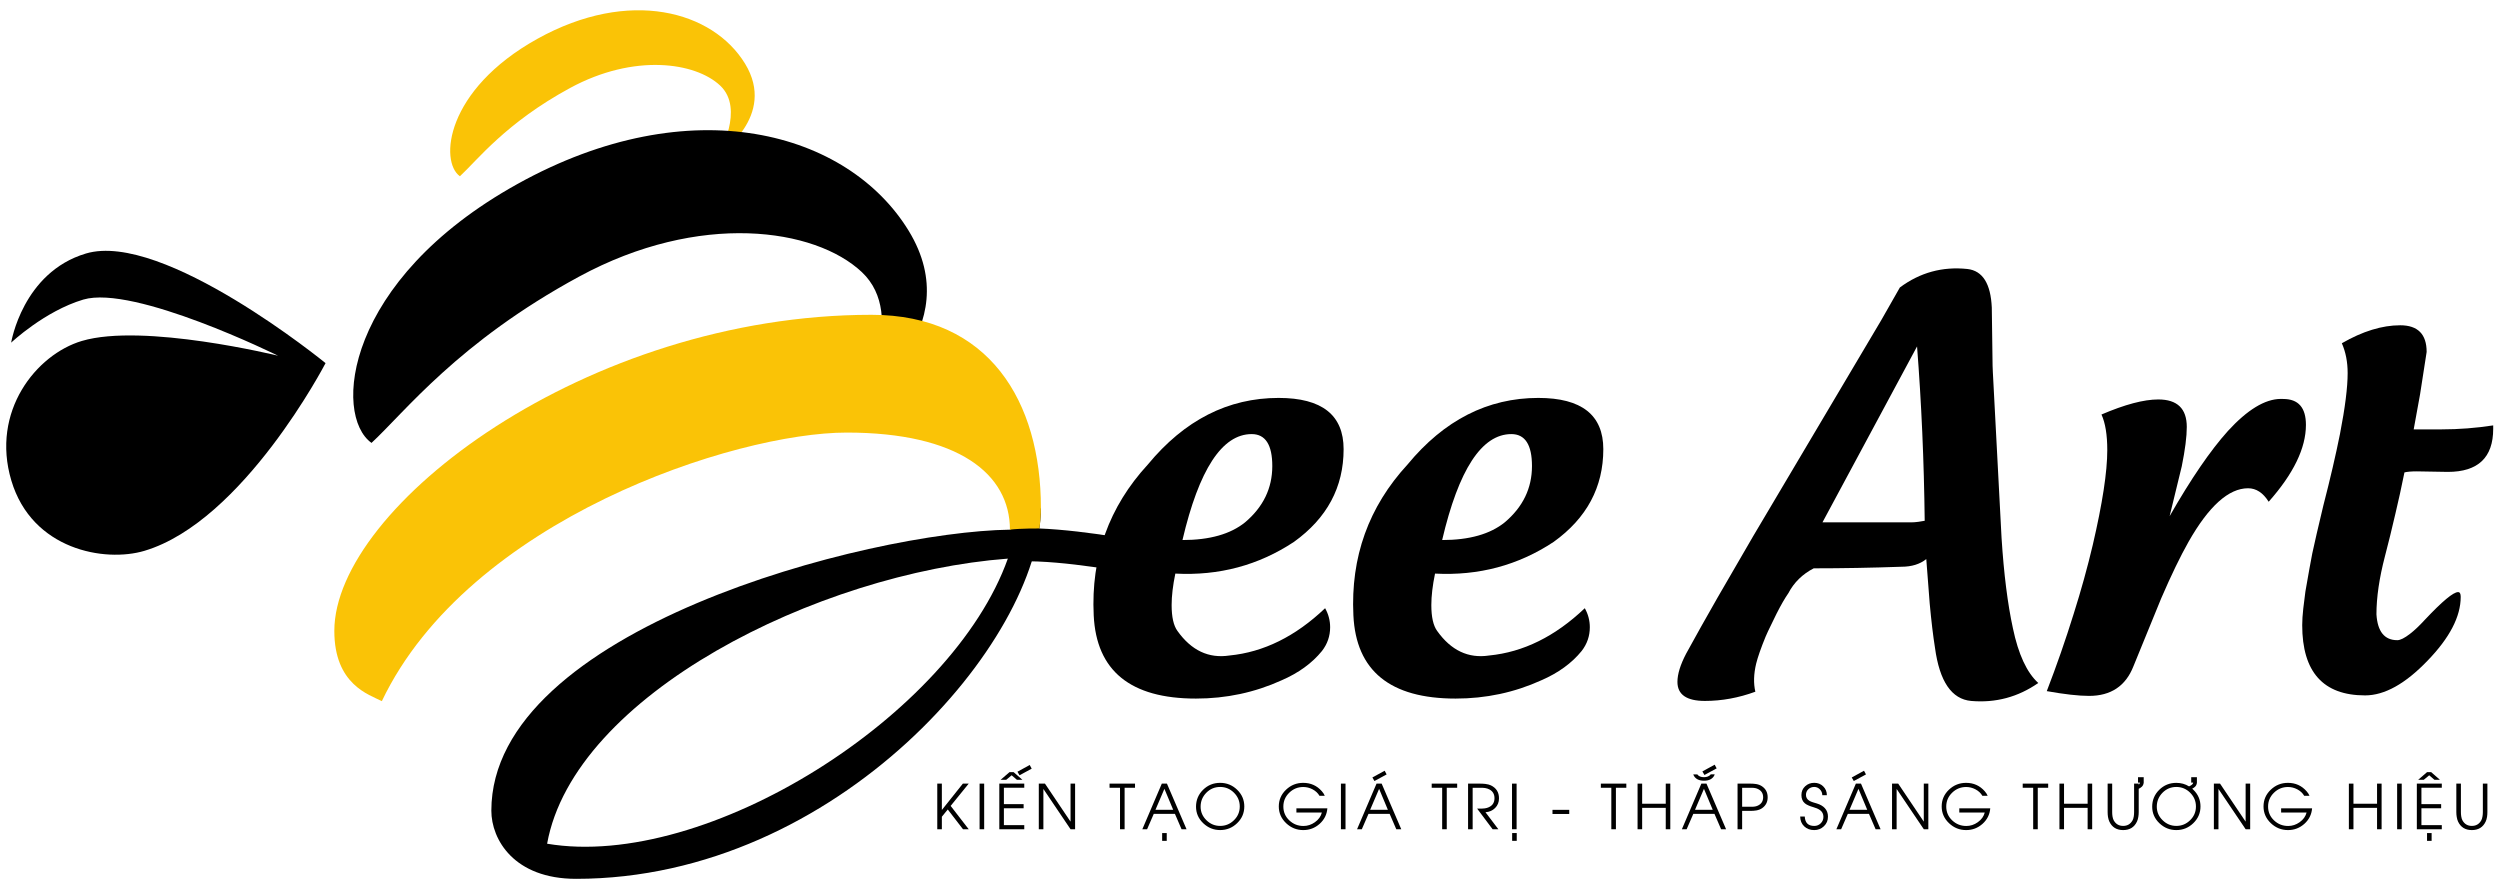
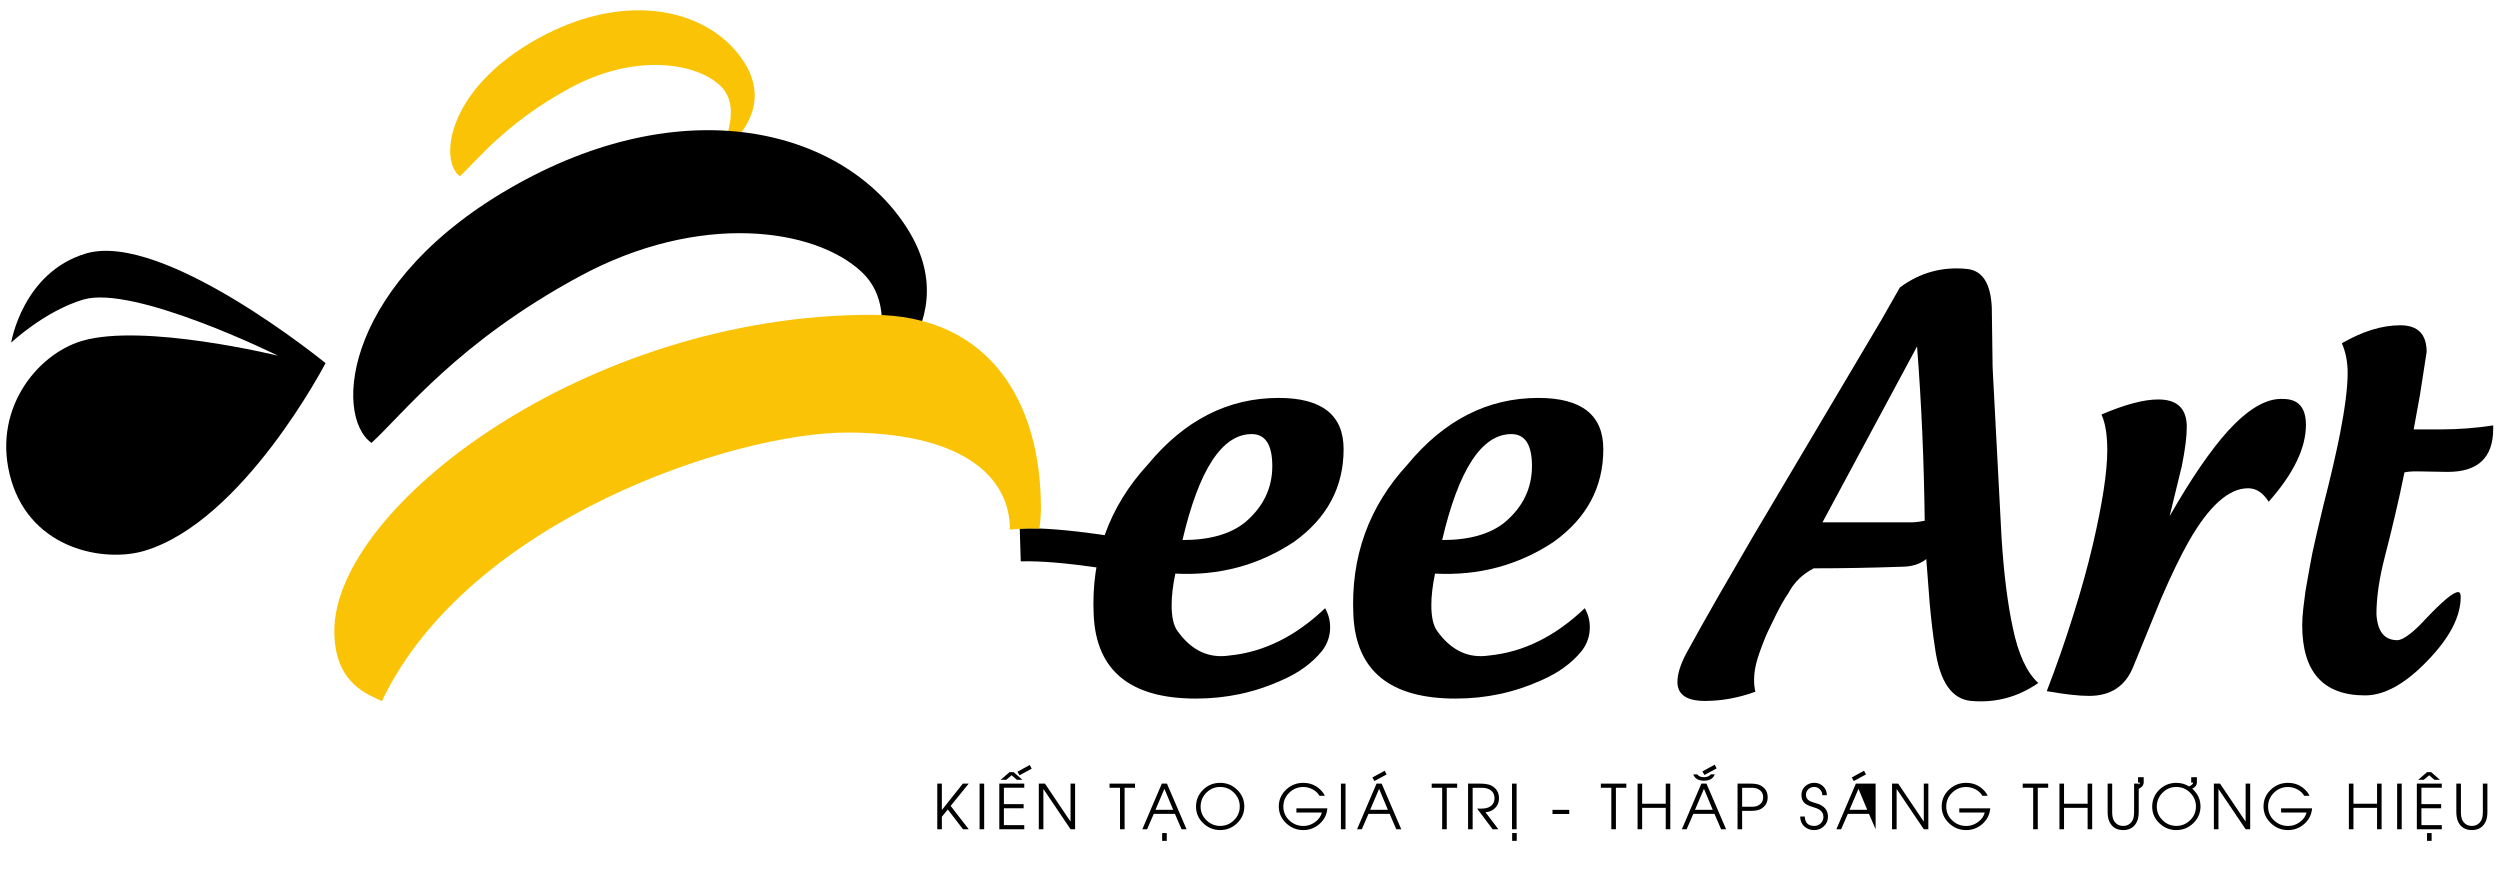
<svg xmlns="http://www.w3.org/2000/svg" version="1.1" id="Layer_1" x="0px" y="0px" viewBox="0 0 1265 449" style="enable-background:new 0 0 1265 449;" xml:space="preserve">
  <style type="text/css">
	.st0{fill:#FAC306;}
</style>
  <path class="st0" d="M232.71,89.19c8.89-8.22,23.26-27.05,55.77-44.68c32.35-17.54,63.35-13.04,75.93-1.2  c12.58,11.83-0.74,34.78-0.74,34.78s29.6-19.24,13.32-45.88C360.71,5.58,318.54-6.25,271.93,19.64  C225.31,45.54,222.35,81.79,232.71,89.19z" />
  <path d="M187.98,224.11c16.75-15.49,43.82-50.96,105.07-84.16c60.95-33.05,119.35-24.58,143.04-2.27  c23.7,22.31-1.39,65.52-1.39,65.52s55.75-36.25,25.09-86.43C429.12,66.59,349.67,44.3,261.86,93.08S168.47,210.17,187.98,224.11z" />
-   <path d="M526.7,257.04c0,66.38-102.45,187.65-235.22,187.65c-31.36,0-42.86-19.86-42.86-34.5c0-91.61,190.27-141.13,262.4-142.18  L526.7,257.04z M276.84,426.92c80.5,13.59,204.9-64.82,233.13-144.26C413.79,289.97,290.43,351.65,276.84,426.92z" />
  <path d="M164.73,183.74c0,0-82.2-67.12-121.27-55.46c-32.06,9.57-37.82,45.11-37.82,45.11s16.88-15.95,36.5-21.8  c25.63-7.64,98.57,28.41,98.57,28.41s-68.27-16.73-99.32-7.47c-23.04,6.88-46.11,35.58-35.65,70.64  c10.46,35.06,47.3,41.53,67.34,35.55C123.16,263.79,164.73,183.74,164.73,183.74z" />
  <path d="M670.51,307.75c1.69,3.03,2.54,6.24,2.54,9.63c0,4.46-1.38,8.47-4.14,12.03c-4.99,6.15-11.81,11.1-20.45,14.84  c-13.55,6.15-27.98,9.23-43.31,9.23c-33.15,0-50.39-14.04-51.73-42.11c-1.43-29.5,7.71-54.94,27.4-76.33  c18.54-22.46,40.59-33.69,66.17-33.69c21.92,0,32.88,8.65,32.88,25.93c0,19.25-8.38,34.89-25.13,46.92  c-17.91,11.85-37.92,17.2-60.02,16.04c-1.25,6.06-1.87,11.36-1.87,15.91c0,6.06,0.98,10.43,2.94,13.1  c7.04,9.89,15.82,14.04,26.34,12.43C639.4,329.99,655.54,322.01,670.51,307.75z M598.33,273.26c13.72,0,24.28-2.98,31.68-8.96  c9.18-7.75,13.77-17.24,13.77-28.47c0-10.78-3.48-16.18-10.43-16.18C618.38,219.66,606.7,237.53,598.33,273.26z" />
  <path d="M801.91,307.75c1.69,3.03,2.54,6.24,2.54,9.63c0,4.46-1.38,8.47-4.14,12.03c-4.99,6.15-11.81,11.1-20.45,14.84  c-13.55,6.15-27.99,9.23-43.31,9.23c-33.15,0-50.4-14.04-51.73-42.11c-1.43-29.5,7.7-54.94,27.4-76.33  c18.53-22.46,40.59-33.69,66.17-33.69c21.92,0,32.89,8.65,32.89,25.93c0,19.25-8.38,34.89-25.13,46.92  c-17.91,11.85-37.92,17.2-60.02,16.04c-1.25,6.06-1.87,11.36-1.87,15.91c0,6.06,0.98,10.43,2.94,13.1  c7.04,9.89,15.82,14.04,26.33,12.43C770.81,329.99,786.94,322.01,801.91,307.75z M729.73,273.26c13.72,0,24.28-2.98,31.68-8.96  c9.18-7.75,13.77-17.24,13.77-28.47c0-10.78-3.48-16.18-10.43-16.18C749.78,219.66,738.1,237.53,729.73,273.26z" />
  <path d="M862.68,354.67c-9.26,0-13.9-3.21-13.9-9.63c0-3.92,1.47-8.69,4.41-14.3c4.72-8.64,10.07-18.18,16.04-28.61l17.91-30.88  l64.83-109.34l9.36-16.44c10.16-7.57,21.56-10.7,34.22-9.36c7.66,0.89,11.76,7.4,12.3,19.52l0.4,29.41c0,0.98,0.04,2.05,0.13,3.21  l4.41,83.95c1.16,18.18,3.08,33.42,5.75,45.72c2.76,13.19,7.04,22.41,12.83,27.67c-10.25,7.13-21.57,10.16-33.95,9.09  c-9.89-0.89-16-9.85-18.31-26.87c-0.98-6.15-1.87-13.64-2.68-22.46l-1.73-22.46c-3.21,2.58-7.4,3.88-12.57,3.88  c-15.06,0.53-29.85,0.8-44.38,0.8c-5.7,2.94-9.98,7.13-12.83,12.57c-1.69,2.41-3.7,5.88-6.01,10.43l-4.28,8.82  c-0.54,1.16-0.94,2.05-1.2,2.67c-2.41,5.88-4.01,10.47-4.82,13.77c-1.25,5.26-1.38,9.98-0.4,14.17  C879.75,353.11,871.24,354.67,862.68,354.67z M967.09,264.31c1.07,0,2.27-0.09,3.61-0.27l3.2-0.53c-0.35-30.3-1.65-59.71-3.87-88.22  l-47.86,89.02H967.09z" />
  <path d="M1155.3,201.88c7.67,0,11.5,4.37,11.5,13.1c0,11.76-6.28,24.73-18.85,38.9c-2.85-4.55-6.33-6.82-10.43-6.82  c-9.8,0-19.82,9-30.07,27c-4.19,7.4-8.82,16.98-13.9,28.74l-14.04,34.35c-3.92,9.98-11.41,14.97-22.45,14.97  c-5.26,0-12.39-0.8-21.39-2.41c4.99-12.92,9.53-25.98,13.63-39.17c3.75-11.85,6.95-23.44,9.63-34.76  c4.9-21.03,7.35-37.03,7.35-47.99c0-7.75-0.98-13.77-2.94-18.05c11.85-5.08,21.43-7.62,28.74-7.62c9.62,0,14.43,4.63,14.43,13.9  c0,4.9-0.84,11.54-2.54,19.92l-6.15,25.26c10.79-18.89,20.63-33.28,29.55-43.18c9.8-10.69,18.66-16.08,26.6-16.17H1155.3z" />
  <path d="M1261.56,216.99c0,14.53-7.66,21.79-22.99,21.79l-15.64-0.27c-2.76,0-4.85,0.18-6.28,0.53c-1.51,7.49-3.03,14.39-4.54,20.72  c-1.79,7.75-3.57,15.02-5.35,21.79c-2.85,10.96-4.28,20.72-4.28,29.28c0.54,8.74,4.06,13.1,10.56,13.1c1.52,0,3.66-1.07,6.42-3.21  c2.22-1.69,4.76-4.1,7.62-7.22c8.73-9.27,14.3-13.9,16.71-13.9c0.89,0,1.33,0.8,1.33,2.41c0,9.98-5.61,20.77-16.84,32.35  c-11.23,11.68-21.74,17.51-31.54,17.51c-21.21,0-31.82-11.85-31.82-35.56c0-2.41,0.18-5.21,0.54-8.42l1.07-8.55  c1.51-8.74,2.67-15.15,3.47-19.25c1.16-5.44,3.03-13.55,5.62-24.33c3.47-13.45,6.28-25.53,8.42-36.22  c2.58-13.28,3.87-23.53,3.87-30.75c0-5.62-0.98-10.65-2.94-15.11c10.52-6.06,20.36-9.09,29.54-9.09c8.91,0,13.37,4.5,13.37,13.5  l-3.34,21.52l-3.21,17.65h14.17c8.64,0,17.33-0.67,26.06-2.01V216.99z" />
  <path d="M573.18,290.17c-0.35-0.07-34.91-6.77-56.68-6.12l-0.51-16.72c23.74-0.72,58.92,6.13,60.41,6.43L573.18,290.17z" />
  <g>
    <g>
      <path d="M487.28,419.6l-7.71-10.01l-2.99,3.67v6.34h-2.32v-23.09h2.32v13.27h0.06l10.57-13.27h2.96l-9.14,11.27l9.14,11.82H487.28    z" />
      <path d="M495.67,419.6v-23.09h2.32v23.09H495.67z" />
      <path d="M505.65,419.6v-23.09h12.63v2.1h-10.31v8.29h9.98v2.1h-9.98v8.52h10.31v2.09H505.65z M514.57,394.59l-2.68-2.29    l-2.76,2.29h-2.83l4.52-3.9h2.06l4.46,3.9H514.57z M515.87,392.29l-1.04-1.8l6.21-3.41l0.99,1.87L515.87,392.29z" />
      <path d="M541.7,419.6l-13.69-20.31h-0.06v20.31h-2.32v-23.09h3.12l12.89,19.16h0.06v-19.16h2.3v23.09H541.7z" />
      <path d="M569.05,398.61v20.99h-2.32v-20.99h-5.3v-2.1h12.89v2.1H569.05z" />
      <path d="M597.87,419.6l-3.35-7.77H583.8l-3.37,7.77h-2.41l9.86-23.09h2.59l9.92,23.09H597.87z M589.19,399.15l-4.52,10.6h8.96    L589.19,399.15z M588.05,425.47v-3.95h2.32v3.95H588.05z" />
      <path d="M625.97,416.54c-2.4,2.32-5.26,3.47-8.58,3.47c-3.27,0-6.11-1.15-8.53-3.44c-2.45-2.34-3.67-5.13-3.67-8.39    c0-3.35,1.19-6.21,3.58-8.56c2.38-2.34,5.25-3.5,8.62-3.5c3.33,0,6.19,1.16,8.59,3.47c2.43,2.34,3.64,5.16,3.64,8.47    S628.41,414.2,625.97,416.54z M624.39,401.11c-1.95-1.94-4.28-2.91-6.99-2.91c-2.74,0-5.08,0.98-7.01,2.94    c-1.92,1.96-2.88,4.31-2.88,7.04c0,2.66,0.99,4.95,2.96,6.87c1.95,1.91,4.26,2.86,6.93,2.86c2.7,0,5.03-0.96,6.98-2.88    c1.96-1.92,2.94-4.23,2.94-6.95C627.32,405.38,626.34,403.05,624.39,401.11z" />
      <path d="M671.65,409c-0.25,3.14-1.56,5.76-3.93,7.88c-2.35,2.09-5.1,3.14-8.27,3.14c-3.32,0-6.21-1.16-8.65-3.47    c-2.49-2.36-3.73-5.18-3.73-8.49c0-3.33,1.23-6.16,3.7-8.5c2.42-2.29,5.3-3.44,8.65-3.44c3.81,0,6.95,1.41,9.43,4.24    c0.67,0.75,1.17,1.52,1.49,2.32h-2.68c-0.79-1.37-1.96-2.47-3.52-3.29c-1.49-0.78-3.06-1.17-4.69-1.17    c-2.75,0-5.11,0.96-7.08,2.88c-1.99,1.93-2.99,4.26-2.99,7.01c0,2.76,1,5.1,3.02,7.01c1.99,1.88,4.37,2.82,7.14,2.82    c2.08,0,4.02-0.63,5.8-1.9c1.85-1.31,3.03-2.95,3.53-4.92h-12.89V409H671.65z" />
      <path d="M678.51,419.6v-23.09h2.32v23.09H678.51z" />
      <path d="M706.52,419.6l-3.35-7.77h-10.72l-3.37,7.77h-2.41l9.86-23.09h2.59l9.92,23.09H706.52z M697.83,399.15l-4.53,10.6h8.96    L697.83,399.15z M695.47,395.2l-1.04-1.8l6.21-3.41l0.99,1.87L695.47,395.2z" />
      <path d="M732.06,398.61v20.99h-2.32v-20.99h-5.3v-2.1h12.89v2.1H732.06z" />
      <path d="M756.52,408.86c-1.29,1.29-2.91,2-4.87,2.13l6.52,8.61h-2.91l-7.83-10.45l2.5-0.01c1.05-0.03,1.87-0.14,2.47-0.34    c2.54-0.77,3.81-2.4,3.81-4.89c0-2.04-0.84-3.52-2.53-4.43c-0.66-0.36-1.39-0.6-2.18-0.73c-0.59-0.09-1.36-0.14-2.32-0.14h-4.02    v20.99h-2.32v-23.09h5.86c0.52,0,0.99,0.01,1.4,0.03c0.54,0.03,1.03,0.07,1.48,0.12c1.14,0.14,2.07,0.39,2.8,0.73    c2.74,1.32,4.11,3.51,4.11,6.58C758.5,405.91,757.84,407.54,756.52,408.86z" />
      <path d="M765.08,419.6v-23.09h2.32v23.09H765.08z M765.15,425.47v-3.95h2.32v3.95H765.15z" />
      <path d="M785.56,411.87v-2.09h8.48v2.09H785.56z" />
      <path d="M817.65,398.61v20.99h-2.32v-20.99h-5.3v-2.1h12.89v2.1H817.65z" />
      <path d="M842.87,419.6v-10.83h-11.94v10.83h-2.32v-23.09h2.32v10.18h11.94v-10.18h2.3v23.09H842.87z" />
      <path d="M870.88,419.6l-3.35-7.77h-10.72l-3.37,7.77h-2.41l9.86-23.09h2.59l9.92,23.09H870.88z M867.67,391.83    c-0.41,1.13-1.13,1.96-2.16,2.51c-0.9,0.47-2,0.7-3.29,0.7c-1.3,0-2.39-0.23-3.28-0.7c-1.03-0.54-1.75-1.38-2.16-2.51h2.04    c0.7,0.96,1.83,1.43,3.4,1.43c0.69,0,1.32-0.11,1.89-0.32c0.66-0.24,1.17-0.61,1.54-1.11H867.67z M862.2,399.15l-4.52,10.6h8.96    L862.2,399.15z M862.45,392.14l-1.04-1.8l6.22-3.41l0.99,1.87L862.45,392.14z" />
      <path d="M891.58,408.97c-0.79,0.54-1.75,0.91-2.86,1.11c-0.47,0.08-0.98,0.14-1.54,0.18c-0.45,0.03-0.96,0.05-1.55,0.05h-4.11    v9.29h-2.32v-23.09h6.43c0.59,0,1.11,0.02,1.55,0.05c0.56,0.04,1.07,0.1,1.54,0.18c1.12,0.21,2.07,0.59,2.86,1.13    c1.91,1.3,2.86,3.15,2.86,5.54C894.45,405.81,893.49,407.66,891.58,408.97z M889.47,399.21c-0.58-0.28-1.22-0.46-1.93-0.53    l-0.99-0.06h-5.03v9.6h5.03l0.99-0.06c0.71-0.07,1.36-0.24,1.93-0.52c1.79-0.85,2.68-2.26,2.68-4.22S891.25,400.05,889.47,399.21z    " />
      <path d="M922.91,418.07c-1.35,1.3-2.99,1.95-4.91,1.95c-2.06,0-3.75-0.63-5.07-1.89c-1.33-1.26-2.01-2.92-2.04-4.98h2.32    c0.13,3.18,1.73,4.77,4.8,4.77c1.29,0,2.38-0.44,3.27-1.31c0.91-0.89,1.37-1.99,1.37-3.28c0-1.39-0.54-2.51-1.63-3.35    c-0.44-0.33-0.99-0.64-1.64-0.93c-0.5-0.2-1.12-0.42-1.87-0.64c-0.96-0.28-1.74-0.55-2.32-0.81c-0.77-0.33-1.41-0.69-1.9-1.1    c-1.18-0.97-1.77-2.37-1.77-4.19c0-1.8,0.63-3.29,1.9-4.46c1.25-1.16,2.78-1.74,4.59-1.74c1.79,0,3.29,0.59,4.52,1.78    c1.25,1.21,1.87,2.71,1.87,4.49h-2.32c0-1.14-0.4-2.12-1.19-2.94c-0.8-0.83-1.77-1.25-2.89-1.25c-1.17,0-2.15,0.38-2.96,1.14    c-0.81,0.76-1.22,1.72-1.22,2.88c0,1.34,0.62,2.36,1.86,3.06c0.46,0.25,1.05,0.5,1.78,0.73l1.84,0.55    c1.76,0.53,3.11,1.32,4.07,2.36c1.06,1.16,1.58,2.59,1.58,4.31C924.97,415.15,924.28,416.75,922.91,418.07z" />
-       <path d="M949.06,419.6l-3.35-7.77h-10.72l-3.37,7.77h-2.41l9.86-23.09h2.59l9.92,23.09H949.06z M940.38,399.15l-4.52,10.6h8.96    L940.38,399.15z M938.02,395.2l-1.04-1.8l6.21-3.41l0.99,1.87L938.02,395.2z" />
+       <path d="M949.06,419.6l-3.35-7.77h-10.72l-3.37,7.77h-2.41l9.86-23.09h2.59H949.06z M940.38,399.15l-4.52,10.6h8.96    L940.38,399.15z M938.02,395.2l-1.04-1.8l6.21-3.41l0.99,1.87L938.02,395.2z" />
      <path d="M973.45,419.6l-13.7-20.31h-0.06v20.31h-2.32v-23.09h3.12l12.89,19.16h0.06v-19.16h2.3v23.09H973.45z" />
      <path d="M1007.07,409c-0.25,3.14-1.56,5.76-3.93,7.88c-2.35,2.09-5.1,3.14-8.27,3.14c-3.32,0-6.21-1.16-8.65-3.47    c-2.49-2.36-3.73-5.18-3.73-8.49c0-3.33,1.23-6.16,3.7-8.5c2.42-2.29,5.3-3.44,8.65-3.44c3.81,0,6.95,1.41,9.43,4.24    c0.67,0.75,1.17,1.52,1.49,2.32h-2.68c-0.79-1.37-1.96-2.47-3.52-3.29c-1.49-0.78-3.06-1.17-4.69-1.17    c-2.75,0-5.11,0.96-7.08,2.88c-1.99,1.93-2.99,4.26-2.99,7.01c0,2.76,1,5.1,3.02,7.01c1.99,1.88,4.37,2.82,7.14,2.82    c2.08,0,4.02-0.63,5.8-1.9c1.85-1.31,3.03-2.95,3.53-4.92h-12.89V409H1007.07z" />
      <path d="M1031.11,398.61v20.99h-2.32v-20.99h-5.3v-2.1h12.89v2.1H1031.11z" />
      <path d="M1056.34,419.6v-10.83h-11.94v10.83h-2.32v-23.09h2.32v10.18h11.94v-10.18h2.3v23.09H1056.34z" />
      <path d="M1082.19,399.13v11.78c0,0.86-0.07,1.68-0.2,2.45c-0.14,0.9-0.37,1.69-0.69,2.35c-1.33,2.87-3.66,4.31-6.98,4.31    c-3.32,0-5.65-1.44-6.99-4.31c-0.3-0.66-0.53-1.44-0.69-2.35c-0.12-0.77-0.18-1.59-0.18-2.45v-14.4h2.3v14.4    c0,0.75,0.05,1.46,0.15,2.13c0.14,0.85,0.35,1.53,0.62,2.04c1.05,1.89,2.64,2.83,4.78,2.83c2.14,0,3.73-0.95,4.77-2.83    c0.28-0.51,0.49-1.19,0.62-2.04c0.1-0.67,0.15-1.38,0.15-2.13v-14.4h2.32v0.55c0.39-0.29,0.6-0.65,0.65-1.07h-0.99v-2.74h2.88    v2.83c-0.07,0.5-0.2,0.91-0.38,1.24s-0.4,0.61-0.66,0.83s-0.49,0.4-0.68,0.52C1082.81,398.79,1082.54,398.95,1082.19,399.13z" />
      <path d="M1109.25,399.07c0.19,0.16,0.38,0.33,0.56,0.52c2.43,2.34,3.64,5.16,3.64,8.47s-1.22,6.14-3.66,8.49    c-2.4,2.32-5.26,3.47-8.58,3.47c-3.27,0-6.11-1.15-8.53-3.44c-2.45-2.34-3.67-5.13-3.67-8.39c0-3.35,1.19-6.21,3.58-8.56    c2.38-2.34,5.25-3.5,8.62-3.5c2.39,0,4.54,0.59,6.44,1.78c0.22-0.1,0.4-0.18,0.53-0.24c0.2-0.09,0.5-0.28,0.9-0.58    c0.4-0.29,0.62-0.66,0.67-1.08h-0.99v-2.74h2.88v2.83c-0.07,0.5-0.2,0.91-0.38,1.24s-0.4,0.61-0.66,0.83s-0.49,0.4-0.68,0.52    C1109.78,398.79,1109.55,398.92,1109.25,399.07z M1108.22,401.11c-1.95-1.94-4.28-2.91-6.99-2.91c-2.74,0-5.08,0.98-7.01,2.94    c-1.92,1.96-2.88,4.31-2.88,7.04c0,2.66,0.98,4.95,2.96,6.87c1.95,1.91,4.26,2.86,6.93,2.86c2.7,0,5.03-0.96,6.98-2.88    c1.96-1.92,2.94-4.23,2.94-6.95C1111.14,405.38,1110.17,403.05,1108.22,401.11z" />
      <path d="M1136.3,419.6l-13.7-20.31h-0.06v20.31h-2.32v-23.09h3.12l12.89,19.16h0.06v-19.16h2.3v23.09H1136.3z" />
      <path d="M1169.92,409c-0.25,3.14-1.56,5.76-3.93,7.88c-2.35,2.09-5.1,3.14-8.27,3.14c-3.32,0-6.21-1.16-8.65-3.47    c-2.49-2.36-3.73-5.18-3.73-8.49c0-3.33,1.23-6.16,3.7-8.5c2.42-2.29,5.3-3.44,8.65-3.44c3.81,0,6.95,1.41,9.43,4.24    c0.67,0.75,1.17,1.52,1.49,2.32h-2.68c-0.79-1.37-1.96-2.47-3.52-3.29c-1.49-0.78-3.06-1.17-4.69-1.17    c-2.75,0-5.11,0.96-7.08,2.88c-1.99,1.93-2.99,4.26-2.99,7.01c0,2.76,1,5.1,3.02,7.01c1.99,1.88,4.37,2.82,7.14,2.82    c2.08,0,4.02-0.63,5.8-1.9c1.85-1.31,3.03-2.95,3.53-4.92h-12.89V409H1169.92z" />
      <path d="M1202.79,419.6v-10.83h-11.94v10.83h-2.32v-23.09h2.32v10.18h11.94v-10.18h2.3v23.09H1202.79z" />
      <path d="M1212.95,419.6v-23.09h2.32v23.09H1212.95z" />
      <path d="M1222.92,419.6v-23.09h12.63v2.1h-10.31v8.29h9.98v2.1h-9.98v8.52h10.31v2.09H1222.92z M1231.85,394.59l-2.68-2.29    l-2.76,2.29h-2.83l4.52-3.9h2.06l4.46,3.9H1231.85z M1228.08,425.47v-3.95h2.32v3.95H1228.08z" />
      <path d="M1258.62,410.91c0,0.86-0.06,1.68-0.18,2.45c-0.15,0.9-0.38,1.69-0.69,2.35c-1.34,2.87-3.67,4.31-6.99,4.31    c-3.32,0-5.65-1.44-6.99-4.31c-0.3-0.66-0.53-1.44-0.67-2.35c-0.13-0.77-0.2-1.59-0.2-2.45v-14.4h2.32v14.4    c0,0.75,0.05,1.46,0.15,2.13c0.13,0.85,0.34,1.53,0.62,2.04c1.04,1.89,2.62,2.83,4.77,2.83c2.14,0,3.73-0.95,4.77-2.83    c0.28-0.51,0.49-1.19,0.62-2.04c0.11-0.67,0.17-1.38,0.17-2.13v-14.4h2.3V410.91z" />
    </g>
  </g>
  <path class="st0" d="M193.21,354.78c-6.43-3.3-24.04-8.36-24.04-35.54c0-62.72,127.54-159.95,271.81-159.95  c59.59,0,85.72,43.91,85.72,97.75c0,3.33-0.26,6.79-0.76,10.37c0,0-9.95-0.08-14.92,0.6c0-28.23-26.14-49.13-82.59-49.13  S237.12,262.79,193.21,354.78z" />
</svg>